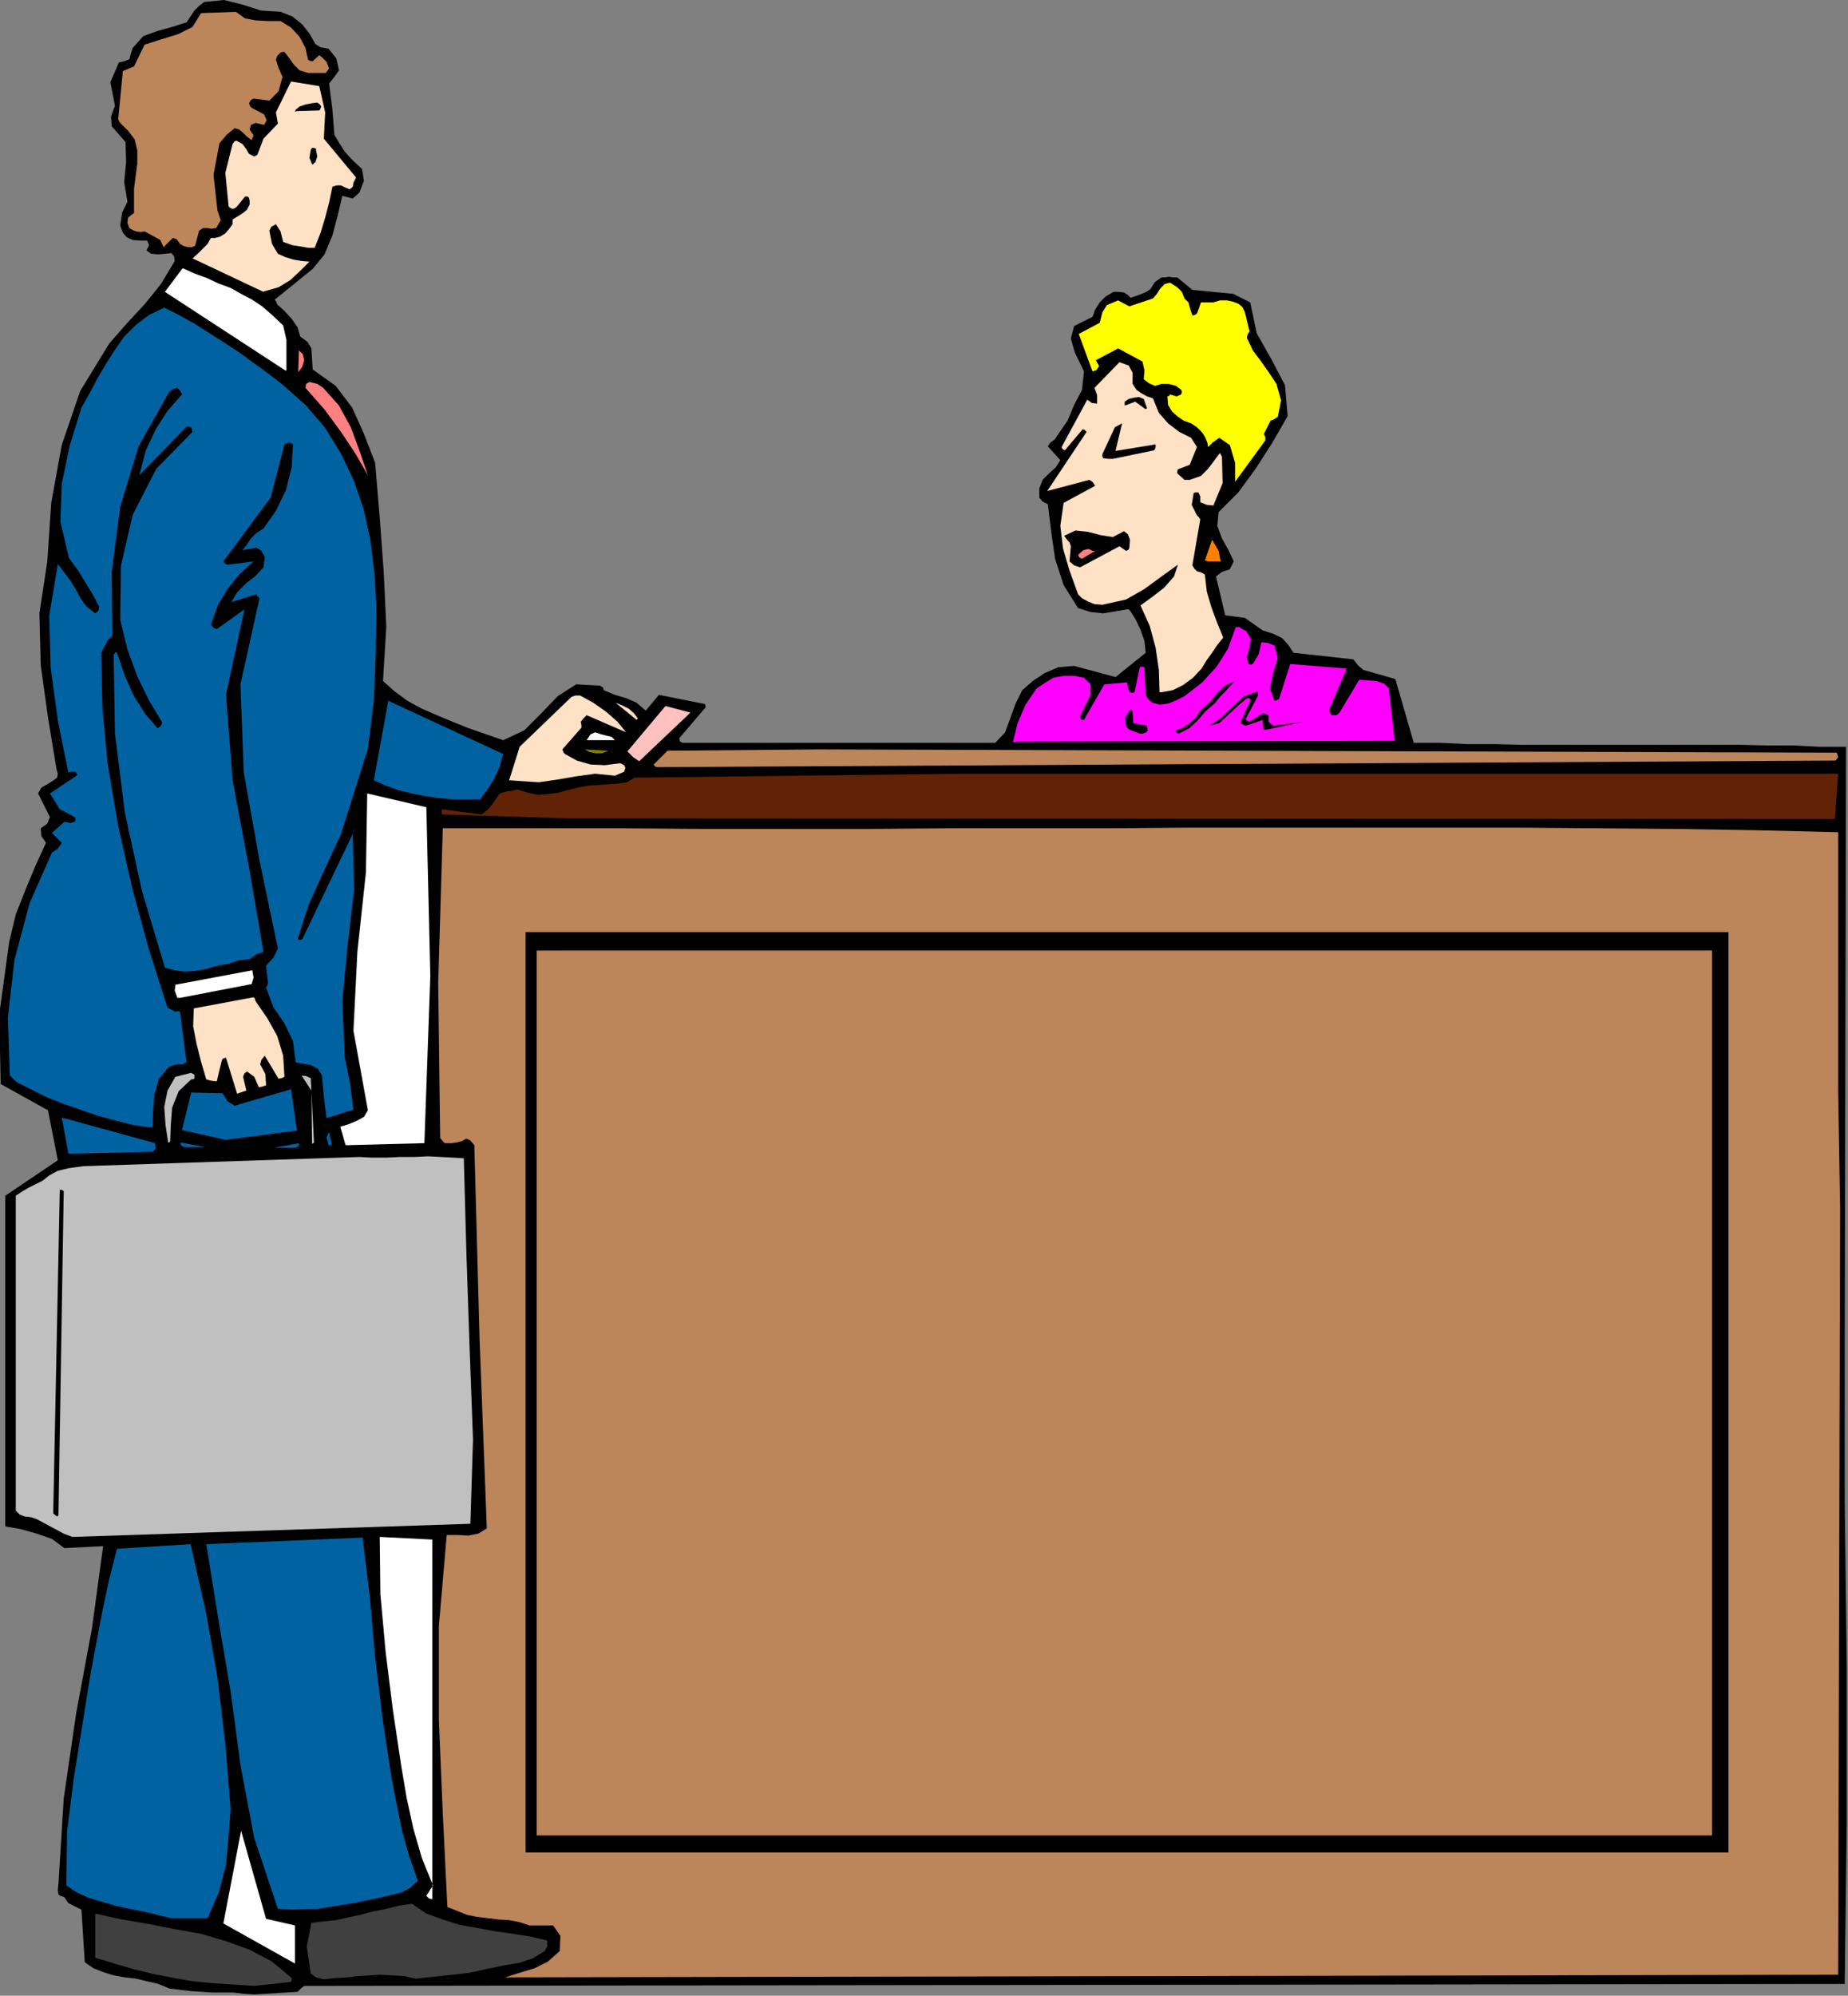
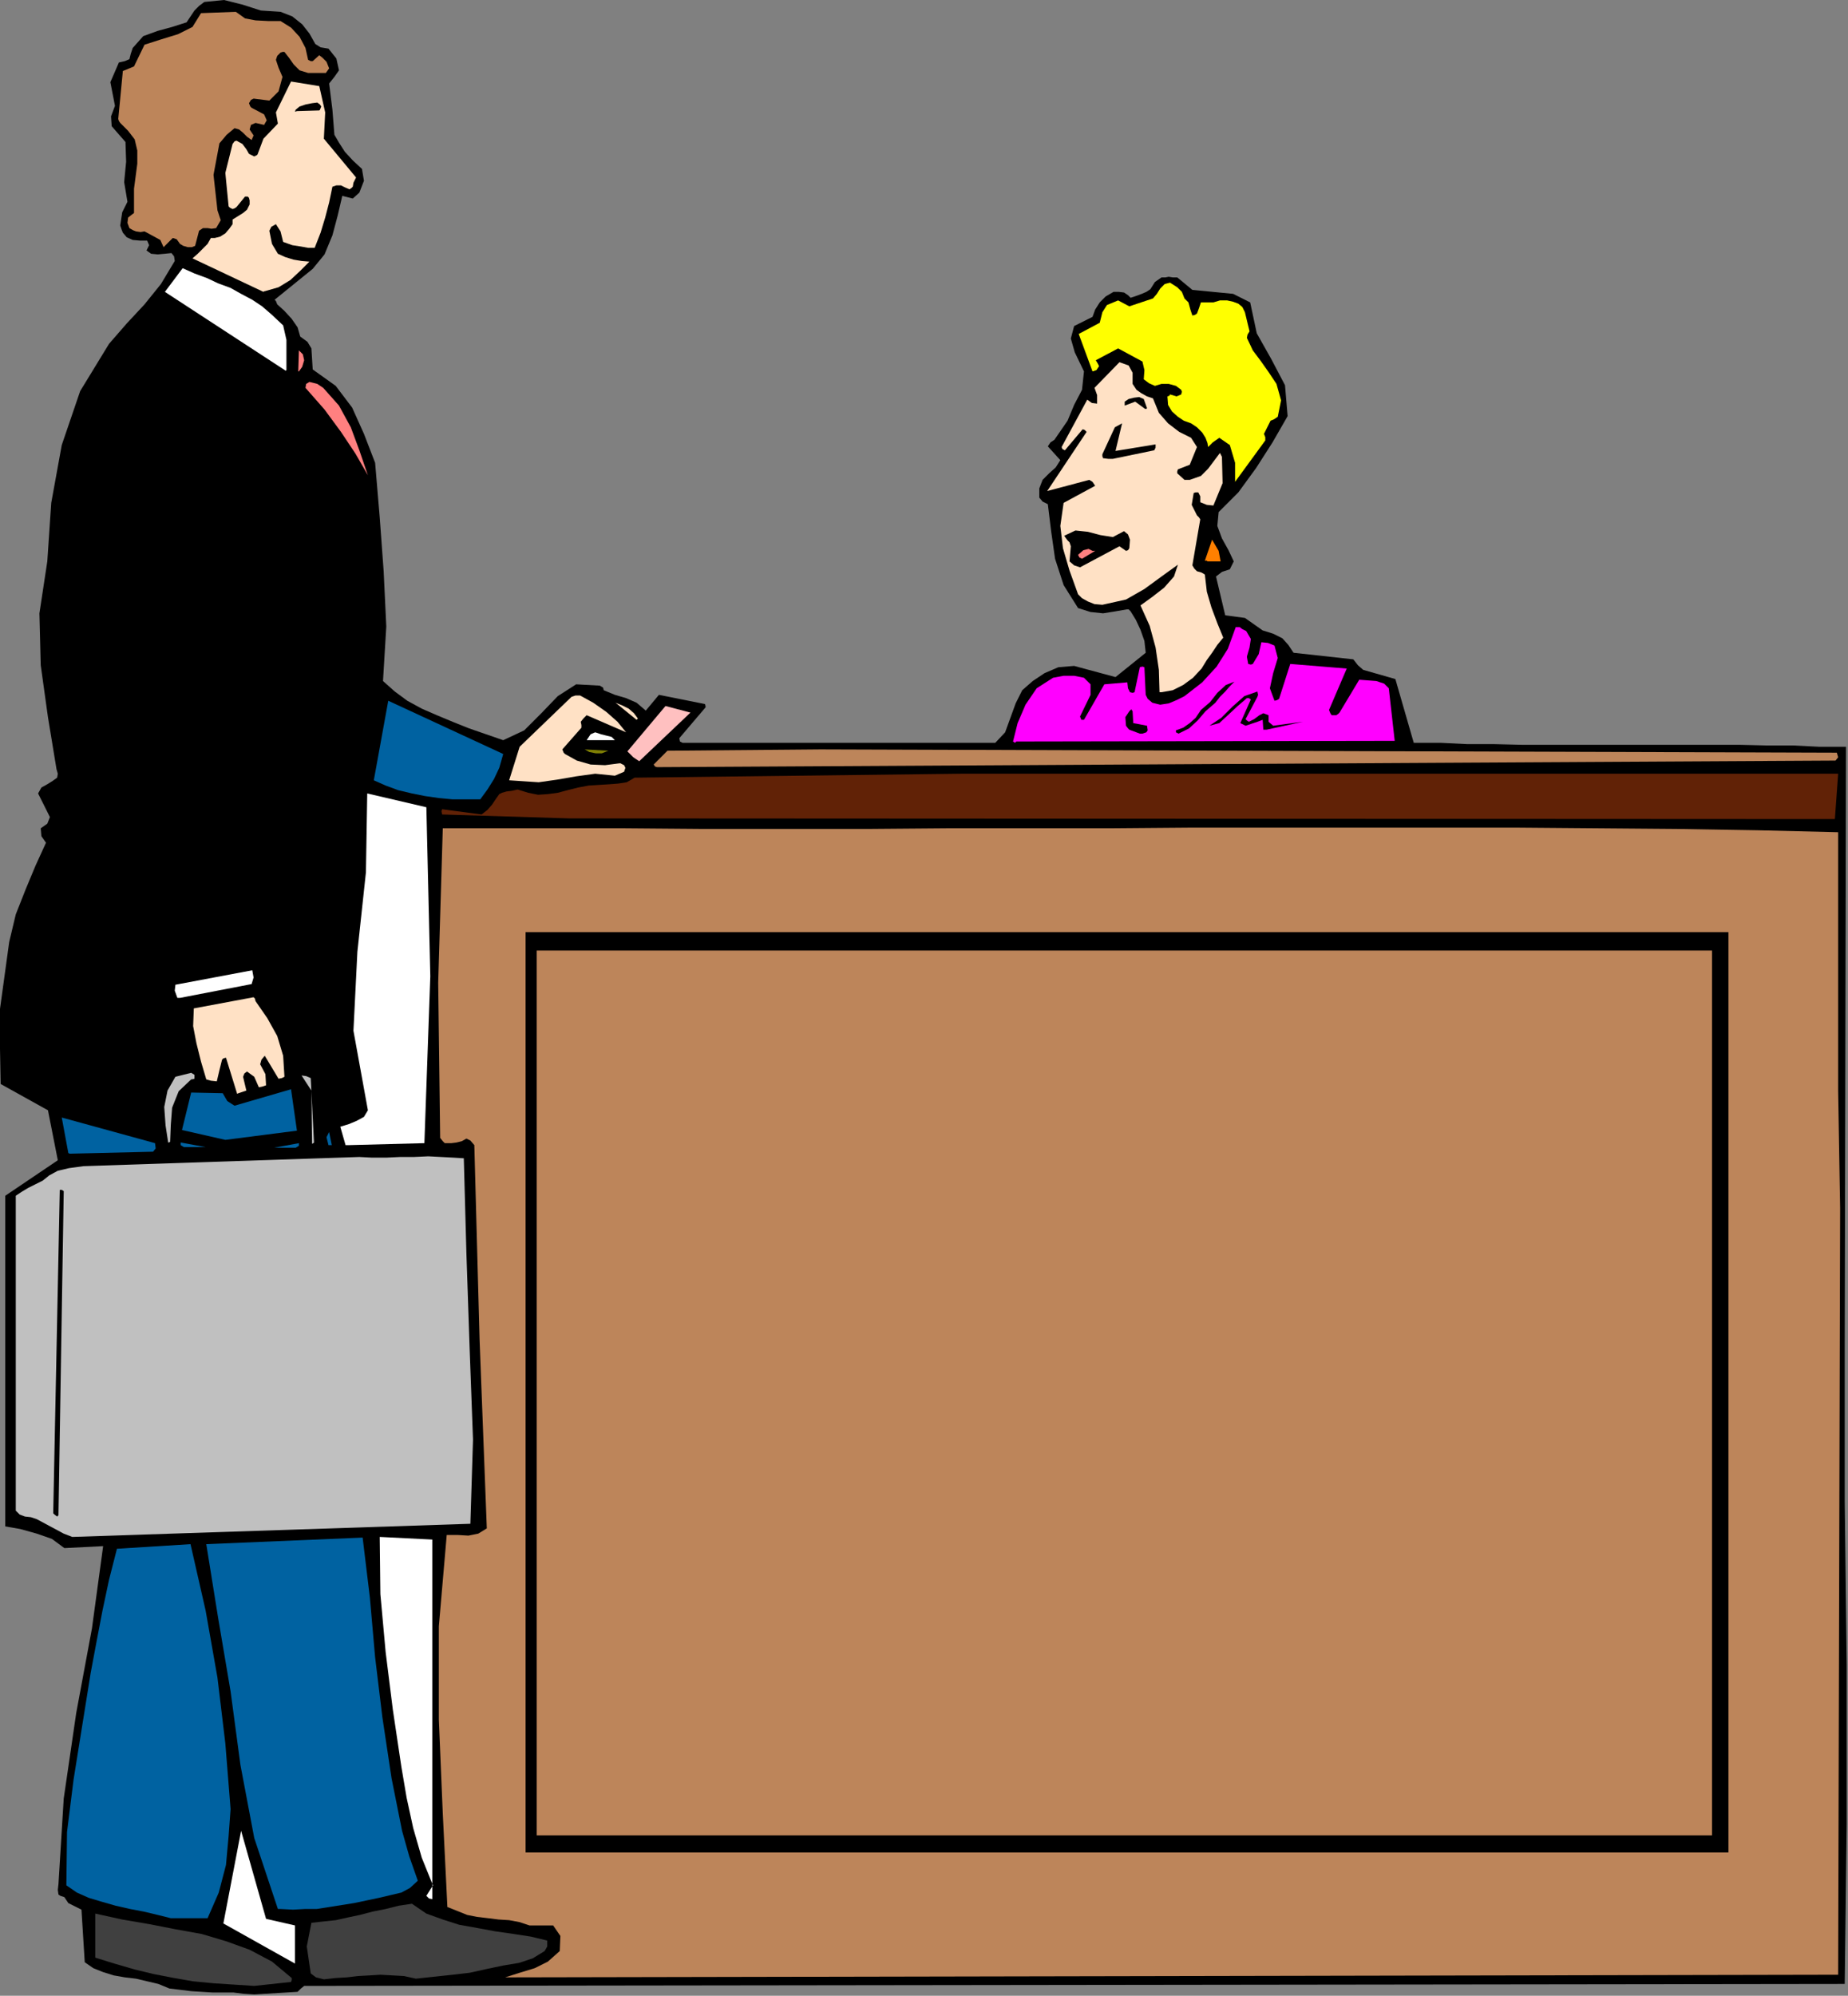
<svg xmlns="http://www.w3.org/2000/svg" xmlns:ns1="http://sodipodi.sourceforge.net/DTD/sodipodi-0.dtd" xmlns:ns2="http://www.inkscape.org/namespaces/inkscape" version="1.0" width="120.252mm" height="129.808mm" id="svg103" ns1:docname="CPEPO003.WMF">
  <rect width="100%" height="100%" fill="#808080" stroke="none" />
  <ns1:namedview pagecolor="#ffffff" bordercolor="#666666" borderopacity="1" objecttolerance="10" gridtolerance="10" guidetolerance="10" ns2:pageopacity="0" ns2:pageshadow="2" ns2:window-width="640" ns2:window-height="480" id="namedview105" />
  <defs id="defs3">
    <pattern id="WMFhbasepattern" patternUnits="userSpaceOnUse" width="6" height="6" x="0" y="0" />
  </defs>
  <path style="fill:#000000;fill-rule:evenodd;fill-opacity:1;stroke:none;" d="  M 62.528,490.294   L 73.191,489.647   L 73.999,488.839   L 74.807,488.193   L 453.69,487.708   L 454.175,448.601   L 454.175,409.171   L 453.69,369.256   L 453.69,329.825   L 454.013,183.577   L 447.389,183.577   L 440.926,183.254   L 434.463,183.254   L 427.839,183.093   L 421.215,183.093   L 414.59,183.093   L 407.966,183.093   L 401.18,183.093   L 394.394,183.093   L 387.77,183.093   L 380.984,183.093   L 374.359,183.093   L 367.573,182.931   L 360.949,182.931   L 354.324,182.608   L 347.7,182.608   L 343.176,166.933   L 335.259,164.67   L 333.967,163.539   L 332.836,162.085   L 318.133,160.469   L 316.84,158.529   L 315.386,156.913   L 313.124,155.782   L 310.539,154.974   L 306.176,151.904   L 301.329,151.257   L 299.067,141.723   L 300.521,140.592   L 302.46,139.945   L 303.43,138.006   L 302.137,135.259   L 300.521,132.35   L 299.39,129.28   L 299.714,125.886   L 304.561,121.038   L 308.923,115.059   L 312.962,108.757   L 316.678,102.293   L 316.032,94.697   L 312.639,88.234   L 309.085,81.931   L 307.469,74.336   L 303.268,72.235   L 298.259,71.75   L 293.251,71.266   L 289.535,68.195   L 288.404,68.195   L 287.434,68.034   L 286.626,68.195   L 285.657,68.195   L 284.041,69.326   L 282.91,71.104   L 281.941,71.75   L 280.81,72.235   L 279.517,72.72   L 278.063,73.205   L 277.417,72.558   L 276.447,71.912   L 275.155,71.75   L 273.862,71.75   L 271.923,72.882   L 270.469,74.336   L 269.338,76.114   L 268.692,77.891   L 264.168,80.154   L 263.36,83.224   L 264.33,86.618   L 266.592,91.304   L 266.107,95.829   L 264.168,99.545   L 262.552,103.424   L 259.321,108.11   L 258.351,108.757   L 257.705,109.726   L 260.775,113.12   L 259.644,114.897   L 258.028,116.352   L 256.413,117.968   L 255.605,120.069   L 255.605,121.361   L 255.605,122.331   L 256.413,123.301   L 257.705,123.947   L 258.513,130.573   L 259.482,137.36   L 261.583,143.824   L 265.137,149.48   L 268.207,150.449   L 271.277,150.773   L 274.347,150.288   L 277.094,149.803   L 277.578,149.803   L 278.063,150.288   L 279.356,152.389   L 280.487,154.813   L 281.456,157.56   L 281.779,160.469   L 274.347,166.448   L 264.168,163.701   L 260.29,164.024   L 256.897,165.478   L 253.989,167.417   L 251.404,169.68   L 249.788,172.912   L 248.496,176.467   L 247.203,180.022   L 244.78,182.608   L 167.872,182.608   L 167.226,182.285   L 167.064,181.477   L 173.527,173.881   L 173.527,173.558   L 173.365,173.073   L 162.055,170.811   L 158.824,174.689   L 156.562,172.75   L 153.977,171.619   L 151.23,170.811   L 148.483,169.68   L 148.322,169.033   L 147.514,168.549   L 141.697,168.225   L 137.173,171.134   L 133.134,175.336   L 128.933,179.537   L 123.763,181.961   L 119.562,180.507   L 115.361,179.053   L 111.322,177.437   L 107.444,175.821   L 103.728,174.205   L 100.174,172.265   L 97.104,170.003   L 94.196,167.417   L 95.004,154.005   L 94.357,140.43   L 93.388,127.179   L 92.257,113.766   L 89.51,106.656   L 86.602,100.192   L 82.563,94.859   L 76.908,90.819   L 76.584,85.648   L 75.615,84.032   L 73.838,82.739   L 73.191,80.477   L 71.737,78.376   L 69.96,76.437   L 68.183,74.821   L 67.86,74.013   L 67.537,73.69   L 76.908,66.094   L 79.816,62.539   L 81.755,57.853   L 83.047,53.005   L 84.178,48.157   L 86.763,48.803   L 88.379,47.349   L 89.51,44.44   L 89.025,41.531   L 86.763,39.43   L 84.825,37.33   L 83.37,35.067   L 82.239,33.128   L 81.755,26.987   L 80.947,20.523   L 82.239,18.907   L 83.37,17.291   L 82.724,14.382   L 80.785,11.958   L 78.846,11.635   L 77.554,10.827   L 76.1,8.242   L 74.322,5.979   L 71.899,4.04   L 68.991,2.909   L 64.144,2.586   L 59.62,1.131   L 55.096,0   L 50.248,0.485   L 48.956,1.454   L 47.825,2.586   L 46.855,4.04   L 45.886,5.494   L 42.332,6.626   L 38.777,7.595   L 35.222,8.888   L 32.637,11.797   L 32.153,13.251   L 31.829,14.544   L 30.698,15.029   L 29.244,15.352   L 27.144,20.2   L 28.275,26.018   L 27.305,28.603   L 27.467,31.027   L 30.86,34.906   L 31.022,39.754   L 30.537,44.763   L 31.345,49.611   L 30.052,52.197   L 29.567,55.429   L 29.891,56.398   L 30.214,57.206   L 31.183,58.338   L 32.637,58.984   L 34.415,59.146   L 36.192,59.146   L 36.677,60.277   L 36.03,61.57   L 37.161,62.378   L 38.777,62.539   L 40.554,62.378   L 42.17,62.216   L 42.816,63.024   L 42.978,64.155   L 39.585,69.811   L 35.546,74.821   L 31.183,79.507   L 26.821,84.517   L 19.712,96.152   L 15.188,109.403   L 12.603,123.624   L 11.633,138.006   L 9.694,150.773   L 10.017,163.539   L 11.795,176.305   L 13.895,189.072   L 14.218,190.203   L 14.057,191.173   L 12.926,191.981   L 11.633,192.789   L 10.179,193.597   L 9.371,195.051   L 12.279,200.869   L 11.633,202.485   L 10.017,203.616   L 10.179,205.555   L 11.31,207.171   L 8.725,212.827   L 6.301,218.645   L 3.878,224.785   L 2.262,231.573   L -0.162,249.187   L 0.162,266.478   L 11.795,272.942   L 14.218,285.224   L 1.293,293.95   L 1.293,375.235   L 5.009,375.881   L 9.048,377.012   L 12.764,378.305   L 15.834,380.568   L 25.367,380.083   L 22.62,400.283   L 18.742,421.129   L 15.672,442.137   L 14.38,463.145   L 14.218,464.599   L 14.38,465.731   L 14.864,466.054   L 15.834,466.377   L 16.803,467.831   L 20.035,469.447   L 20.843,482.375   L 22.943,483.83   L 25.367,484.799   L 27.952,485.607   L 30.698,486.092   L 33.445,486.415   L 36.192,487.062   L 38.939,487.708   L 41.685,488.839   L 44.432,489.163   L 47.017,489.486   L 49.602,489.647   L 52.187,489.809   L 54.772,489.809   L 57.358,489.809   L 59.943,490.132   L 62.528,490.294  z " id="path5" />
  <path style="fill:#bd855a;fill-rule:evenodd;fill-opacity:1;stroke:none;" d="  M 124.248,486.092   L 452.075,485.446   L 452.559,297.02   L 452.075,268.094   L 452.075,204.585   L 432.201,204.101   L 412.49,203.777   L 392.617,203.616   L 372.743,203.454   L 352.87,203.454   L 332.997,203.454   L 313.124,203.454   L 293.089,203.454   L 273.054,203.616   L 253.181,203.616   L 233.146,203.616   L 213.112,203.777   L 193.238,203.777   L 173.204,203.777   L 153.331,203.616   L 133.457,203.616   L 130.387,203.616   L 127.156,203.616   L 124.248,203.616   L 121.178,203.616   L 118.108,203.616   L 115.038,203.616   L 111.968,203.616   L 108.899,203.616   L 107.768,241.592   L 108.252,279.729   L 108.899,280.537   L 109.383,281.022   L 110.999,281.022   L 112.292,280.86   L 113.584,280.537   L 114.715,279.891   L 115.685,280.376   L 116.654,281.507   L 117.947,329.34   L 119.724,375.72   L 117.623,377.012   L 115.2,377.497   L 112.453,377.336   L 109.868,377.336   L 107.929,399.798   L 107.929,422.745   L 108.899,445.854   L 110.03,468.801   L 112.453,469.771   L 114.877,470.74   L 117.3,471.225   L 120.047,471.548   L 122.632,471.871   L 125.217,472.033   L 127.802,472.518   L 130.226,473.326   L 131.842,473.326   L 133.296,473.326   L 134.588,473.326   L 136.042,473.326   L 137.82,475.911   L 137.658,479.628   L 134.75,482.214   L 131.518,483.83   L 127.802,484.961   L 124.248,486.092  z " id="path7" />
  <path style="fill:#000000;fill-rule:evenodd;fill-opacity:1;stroke:none;" d="  M 129.257,229.149   L 425.092,229.149   L 425.092,455.388   L 129.257,455.388   L 129.257,229.149  z " id="path9" />
  <path style="fill:#404040;fill-rule:evenodd;fill-opacity:1;stroke:none;" d="  M 62.528,488.193   L 71.576,487.223   L 71.737,486.739   L 71.737,486.254   L 66.89,482.214   L 61.397,479.305   L 55.58,477.204   L 49.602,475.427   L 43.301,474.295   L 36.677,473.003   L 30.052,471.871   L 23.428,470.417   L 23.428,481.244   L 28.113,482.699   L 33.122,484.153   L 37.808,485.284   L 42.816,486.254   L 47.502,487.062   L 52.51,487.547   L 57.519,487.87   L 62.528,488.193  z " id="path11" />
  <path style="fill:#404040;fill-rule:evenodd;fill-opacity:1;stroke:none;" d="  M 79.654,486.577   L 82.563,486.254   L 85.309,486.092   L 88.056,485.769   L 90.964,485.607   L 93.549,485.446   L 96.458,485.607   L 99.366,485.769   L 102.274,486.415   L 106.798,485.931   L 111.322,485.446   L 115.523,484.961   L 119.885,483.991   L 123.763,483.183   L 127.641,482.537   L 131.034,481.406   L 133.942,479.628   L 134.588,478.497   L 134.588,477.043   L 130.549,476.073   L 126.348,475.427   L 121.824,474.78   L 117.462,473.972   L 112.938,473.164   L 108.899,471.871   L 104.859,470.417   L 101.305,467.993   L 98.073,468.478   L 94.842,469.286   L 91.611,469.932   L 88.541,470.74   L 85.471,471.387   L 82.563,472.033   L 79.493,472.356   L 76.584,472.679   L 75.453,478.497   L 76.423,485.123   L 77.715,486.092   L 79.654,486.577  z " id="path13" />
  <path style="fill:#ffffff;fill-rule:evenodd;fill-opacity:1;stroke:none;" d="  M 72.545,482.699   L 72.545,473.326   L 65.436,471.71   L 59.296,450.055   L 54.934,472.841   L 72.545,482.699   L 72.545,482.699   L 72.545,482.699  z " id="path15" />
  <path style="fill:#0062a1;fill-rule:evenodd;fill-opacity:1;stroke:none;" d="  M 42.008,471.548   L 51.056,471.548   L 53.803,465.246   L 55.58,458.459   L 56.227,451.348   L 56.711,444.723   L 55.419,428.563   L 53.48,412.403   L 50.572,395.92   L 46.855,379.598   L 28.76,380.729   L 26.821,388.324   L 25.205,395.92   L 23.751,403.515   L 22.297,411.272   L 20.196,424.361   L 18.096,437.451   L 16.48,450.379   L 16.319,463.468   L 18.904,465.246   L 21.812,466.539   L 25.043,467.508   L 28.436,468.478   L 31.991,469.286   L 35.384,469.932   L 38.777,470.74   L 42.008,471.548  z " id="path17" />
  <path style="fill:#0062a1;fill-rule:evenodd;fill-opacity:1;stroke:none;" d="  M 68.991,469.286   L 72.061,469.447   L 74.969,469.286   L 77.877,469.286   L 80.947,468.801   L 84.017,468.316   L 87.087,467.831   L 90.156,467.185   L 93.226,466.539   L 95.973,465.892   L 98.72,465.246   L 100.82,464.115   L 102.759,462.337   L 100.659,456.358   L 98.881,450.055   L 97.589,443.591   L 96.296,437.128   L 94.034,422.099   L 92.257,407.393   L 90.964,392.688   L 89.187,377.982   L 50.733,379.598   L 52.187,388.648   L 53.641,397.697   L 56.711,415.796   L 59.135,433.896   L 62.528,451.833   L 68.344,469.286   L 68.506,469.286   L 68.991,469.286  z " id="path19" />
  <path style="fill:#ffffff;fill-rule:evenodd;fill-opacity:1;stroke:none;" d="  M 106.313,466.862   L 106.313,378.467   L 93.388,377.82   L 93.549,391.88   L 94.842,406.1   L 96.619,420.321   L 98.72,434.38   L 100.012,441.976   L 101.628,449.409   L 103.728,456.681   L 106.475,463.468   L 104.859,466.054   L 105.506,466.7   L 106.313,466.862  z " id="path21" />
  <path style="fill:#c0c0c0;fill-rule:evenodd;fill-opacity:1;stroke:none;" d="  M 17.773,377.82   L 115.685,374.588   L 116.331,353.904   L 115.523,332.088   L 114.715,308.332   L 114.069,284.739   L 111.484,284.577   L 108.414,284.416   L 105.344,284.254   L 101.79,284.416   L 98.397,284.416   L 95.004,284.577   L 91.449,284.577   L 88.379,284.416   L 20.519,286.678   L 16.965,287.163   L 14.218,287.809   L 12.118,288.94   L 10.502,290.233   L 8.563,291.203   L 6.948,292.011   L 5.332,292.98   L 3.878,293.95   L 3.878,371.356   L 4.847,372.326   L 6.14,372.811   L 7.594,372.972   L 9.048,373.457   L 15.672,377.012   L 17.773,377.82  z " id="path23" />
  <path style="fill:#000000;fill-rule:evenodd;fill-opacity:1;stroke:none;" d="  M 14.38,372.488   L 15.672,292.819   L 15.188,292.496   L 14.703,292.496   L 13.087,372.003   L 13.41,372.326   L 14.057,372.811   L 14.218,372.649   L 14.38,372.488  z " id="path25" />
  <path style="fill:#0062a1;fill-rule:evenodd;fill-opacity:1;stroke:none;" d="  M 17.288,283.608   L 37.646,283.123   L 38.292,282.315   L 38.131,281.022   L 15.188,274.72   L 16.803,283.446   L 17.126,283.608   L 17.288,283.608  z " id="path27" />
  <path style="fill:#0062a1;fill-rule:evenodd;fill-opacity:1;stroke:none;" d="  M 67.375,282.153   L 72.707,282.153   L 73.515,281.668   L 73.515,281.022   L 67.375,282.153  z " id="path29" />
  <path style="fill:#0062a1;fill-rule:evenodd;fill-opacity:1;stroke:none;" d="  M 50.572,281.992   L 45.24,281.992   L 44.432,281.507   L 44.432,280.86   L 50.572,281.992  z " id="path31" />
  <path style="fill:#c0c0c0;fill-rule:evenodd;fill-opacity:1;stroke:none;" d="  M 77.231,280.86   L 76.423,265.024   L 75.292,264.539   L 74.161,264.377   L 76.584,268.094   L 76.746,281.184   L 77.069,281.022   L 77.231,280.86  z " id="path33" />
  <path style="fill:#0062a1;fill-rule:evenodd;fill-opacity:1;stroke:none;" d="  M 81.432,281.507   L 81.593,281.507   L 81.593,281.507   L 80.947,278.275   L 80.301,279.568   L 80.785,281.507   L 80.947,281.507   L 81.432,281.507  z " id="path35" />
  <path style="fill:#ffffff;fill-rule:evenodd;fill-opacity:1;stroke:none;" d="  M 85.794,281.507   L 104.375,281.022   L 105.829,239.976   L 104.859,198.445   L 90.318,195.051   L 89.995,214.443   L 87.894,233.997   L 86.925,253.389   L 90.48,272.942   L 89.51,274.558   L 87.733,275.528   L 85.794,276.336   L 83.694,276.982   L 84.986,281.507   L 85.309,281.507   L 85.794,281.507  z " id="path37" />
  <path style="fill:#c0c0c0;fill-rule:evenodd;fill-opacity:1;stroke:none;" d="  M 41.524,280.86   L 41.847,280.699   L 41.847,280.699   L 42.008,276.497   L 42.332,272.296   L 43.947,268.256   L 47.017,265.347   L 47.179,265.347   L 47.825,265.185   L 47.825,264.216   L 47.017,263.731   L 43.139,264.7   L 41.201,268.094   L 40.393,272.134   L 40.716,276.659   L 41.362,280.86   L 41.362,280.86   L 41.524,280.86  z " id="path39" />
  <path style="fill:#0062a1;fill-rule:evenodd;fill-opacity:1;stroke:none;" d="  M 55.419,280.214   L 73.03,277.952   L 71.576,267.771   L 57.681,271.811   L 55.903,270.68   L 54.772,268.74   L 47.017,268.579   L 44.755,277.79   L 55.419,280.214  z " id="path41" />
-   <path style="fill:#0062a1;fill-rule:evenodd;fill-opacity:1;stroke:none;" d="  M 36.677,277.144   L 37,277.144   L 37.484,277.144   L 37.646,273.265   L 37.969,269.064   L 39.1,265.185   L 41.524,262.276   L 42.816,261.792   L 43.947,261.63   L 44.917,261.63   L 45.886,261.145   L 44.27,248.702   L 43.786,248.541   L 43.139,248.702   L 41.201,247.733   L 36.515,233.027   L 32.476,218.16   L 29.083,203.131   L 26.498,187.941   L 25.205,174.205   L 24.882,160.469   L 25.851,158.691   L 26.498,157.398   L 26.982,156.913   L 27.629,156.267   L 27.467,140.592   L 29.567,124.593   L 34.091,109.726   L 41.524,96.475   L 42.493,95.667   L 43.624,95.344   L 44.27,95.99   L 44.755,96.96   L 41.201,101   L 38.292,105.525   L 35.869,110.696   L 34.253,116.837   L 45.886,104.878   L 46.371,104.878   L 47.017,105.04   L 47.179,105.525   L 47.34,106.171   L 38.454,115.221   L 32.637,126.533   L 29.729,139.137   L 29.567,152.389   L 31.345,159.661   L 33.768,166.286   L 36.677,172.265   L 39.908,177.598   L 39.585,178.406   L 38.777,179.053   L 35.707,175.497   L 32.96,171.134   L 30.698,166.125   L 28.76,160.469   L 28.436,160.307   L 27.952,160.953   L 28.275,180.345   L 30.698,199.737   L 34.899,218.968   L 40.554,237.875   L 42.978,238.521   L 45.401,238.845   L 47.986,238.683   L 50.733,238.198   L 53.48,237.39   L 56.227,236.905   L 58.65,236.097   L 61.397,235.774   L 63.013,234.643   L 64.79,233.997   L 61.235,213.15   L 57.196,191.819   L 55.58,170.811   L 60.104,149.803   L 53.318,154.651   L 52.51,154.328   L 51.864,153.52   L 53.641,148.672   L 56.065,144.632   L 58.973,141.077   L 62.366,138.006   L 56.065,138.814   L 55.419,138.653   L 54.934,138.006   L 66.567,122.331   L 69.96,109.241   L 70.445,109.08   L 71.091,108.757   L 71.576,108.918   L 72.061,109.241   L 71.737,114.897   L 70.283,120.553   L 67.86,125.563   L 64.79,129.926   L 63.013,131.057   L 61.72,132.35   L 60.751,133.805   L 59.62,135.259   L 61.235,134.936   L 63.013,134.613   L 64.305,135.421   L 65.113,136.875   L 64.79,139.461   L 62.851,141.561   L 60.589,143.339   L 58.327,145.601   L 56.873,148.025   L 63.013,146.086   L 63.336,146.571   L 63.82,147.056   L 59.135,168.225   L 59.943,189.88   L 63.82,211.534   L 68.344,233.189   L 67.213,235.451   L 65.436,237.39   L 65.921,241.753   L 65.759,242.238   L 65.436,242.723   L 67.213,247.571   L 69.96,251.611   L 72.061,255.974   L 72.707,261.145   L 74.322,261.469   L 76.423,261.792   L 78.2,262.761   L 79.17,264.377   L 79.654,269.71   L 80.301,274.881   L 86.925,272.78   L 86.117,266.478   L 84.825,260.014   L 84.178,246.278   L 85.471,232.542   L 87.087,218.806   L 86.763,204.909   L 87.087,204.101   L 87.41,203.616   L 74.322,230.926   L 73.838,231.088   L 73.191,230.926   L 75.938,222.361   L 79.816,213.797   L 83.855,205.07   L 86.925,195.374   L 90.48,184.062   L 91.934,172.265   L 92.418,160.63   L 92.58,148.995   L 92.095,140.915   L 91.126,132.997   L 89.51,125.401   L 87.087,118.291   L 83.855,111.504   L 79.977,105.201   L 75.13,99.545   L 69.475,94.536   L 65.921,91.789   L 62.366,89.203   L 58.812,86.618   L 55.096,84.194   L 51.541,81.931   L 47.986,79.669   L 44.27,77.568   L 40.393,75.629   L 36.677,77.406   L 33.445,79.83   L 30.537,82.739   L 28.275,85.971   L 26.013,89.526   L 23.912,93.081   L 21.974,96.798   L 20.035,100.192   L 17.126,109.565   L 15.188,118.937   L 14.864,128.31   L 16.965,137.198   L 19.227,140.269   L 21.004,143.177   L 22.781,146.086   L 24.397,149.157   L 24.236,150.126   L 23.428,150.773   L 21.327,149.157   L 19.873,147.217   L 18.581,144.793   L 17.288,142.693   L 14.218,138.653   L 12.118,151.257   L 12.441,164.024   L 14.218,177.113   L 16.803,189.88   L 17.611,189.718   L 18.419,189.718   L 18.742,189.88   L 19.065,190.526   L 12.279,195.051   L 14.703,198.929   L 18.419,200.869   L 18.581,201.353   L 18.419,202   L 17.288,202.323   L 15.834,202   L 12.764,204.747   L 15.188,207.171   L 14.218,208.625   L 12.764,209.595   L 7.271,222.038   L 3.555,235.936   L 1.939,250.157   L 2.424,264.377   L 4.039,265.993   L 7.594,267.771   L 11.472,269.71   L 15.511,271.326   L 19.712,272.78   L 23.912,274.235   L 28.113,275.366   L 32.476,276.497   L 36.677,277.144  z " id="path43" />
  <path style="fill:#ffe1c5;fill-rule:evenodd;fill-opacity:1;stroke:none;" d="  M 58.65,268.74   L 60.589,268.094   L 59.781,264.7   L 60.104,263.892   L 60.751,263.408   L 62.528,264.7   L 63.659,267.286   L 64.467,267.125   L 65.436,266.801   L 65.275,264.054   L 63.982,261.63   L 64.305,260.499   L 65.113,259.529   L 68.506,265.185   L 69.314,265.024   L 69.96,264.7   L 69.637,259.529   L 68.183,254.681   L 65.759,250.318   L 62.851,246.117   L 62.689,245.47   L 62.366,245.147   L 47.663,247.894   L 47.502,252.257   L 48.31,256.459   L 49.441,260.984   L 50.733,265.347   L 51.864,265.67   L 53.318,265.832   L 53.965,263.084   L 54.611,260.499   L 54.934,260.176   L 55.58,260.014   L 58.327,268.902   L 58.65,268.74   L 58.65,268.74  z " id="path45" />
  <path style="fill:#ffffff;fill-rule:evenodd;fill-opacity:1;stroke:none;" d="  M 44.27,245.309   L 61.882,241.915   L 62.366,240.299   L 62.043,238.521   L 43.139,242.077   L 42.978,243.531   L 43.624,245.309   L 43.947,245.309   L 44.27,245.309  z " id="path47" />
  <path style="fill:#612206;fill-rule:evenodd;fill-opacity:1;stroke:none;" d="  M 140.082,201.192   L 451.267,201.353   L 452.075,190.203   L 236.216,190.203   L 156.077,191.173   L 154.138,192.304   L 152.038,192.627   L 149.938,192.789   L 147.352,192.95   L 144.767,193.112   L 142.182,193.597   L 139.597,194.243   L 137.173,194.889   L 134.75,195.213   L 132.326,195.374   L 129.903,194.889   L 127.318,194.081   L 125.864,194.405   L 124.571,194.566   L 123.44,194.889   L 122.794,195.213   L 121.986,196.344   L 121.016,197.798   L 119.885,199.091   L 118.431,200.222   L 108.737,198.929   L 108.575,199.414   L 108.737,200.222   L 140.082,201.192  z " id="path49" />
  <path style="fill:#0062a1;fill-rule:evenodd;fill-opacity:1;stroke:none;" d="  M 118.108,196.505   L 119.885,194.081   L 121.501,191.496   L 122.794,188.749   L 123.763,185.355   L 95.488,172.265   L 91.934,191.819   L 94.842,193.112   L 97.912,194.243   L 101.305,195.051   L 104.536,195.697   L 107.929,196.182   L 111.322,196.505   L 114.715,196.505   L 118.108,196.505  z " id="path51" />
  <path style="fill:#ffe1c5;fill-rule:evenodd;fill-opacity:1;stroke:none;" d="  M 132.488,192.304   L 137.012,191.657   L 141.697,190.849   L 146.383,190.203   L 151.23,190.688   L 153.492,189.718   L 153.654,189.233   L 153.815,188.749   L 153.492,188.102   L 152.523,187.617   L 148.807,188.102   L 145.252,187.941   L 141.859,186.971   L 138.951,185.355   L 138.628,185.032   L 138.304,184.224   L 142.99,178.891   L 142.99,178.245   L 142.828,177.437   L 143.475,176.629   L 144.283,175.821   L 153.977,180.022   L 151.876,177.437   L 149.13,175.013   L 145.898,172.75   L 142.667,170.973   L 141.536,170.973   L 140.566,171.296   L 127.802,183.577   L 125.217,191.819   L 132.488,192.304  z " id="path53" />
  <path style="fill:#bd855a;fill-rule:evenodd;fill-opacity:1;stroke:none;" d="  M 161.571,188.587   L 451.428,186.971   L 452.075,186.163   L 451.752,185.032   L 201.802,184.224   L 164.156,184.547   L 160.763,187.941   L 161.086,188.425   L 161.571,188.587  z " id="path55" />
  <path style="fill:#ffc0c0;fill-rule:evenodd;fill-opacity:1;stroke:none;" d="  M 157.208,187.133   L 169.811,175.174   L 163.671,173.558   L 154.3,184.709   L 155.754,186.163   L 157.208,187.133  z " id="path57" />
  <path style="fill:#808004;fill-rule:evenodd;fill-opacity:1;stroke:none;" d="  M 146.545,185.193   L 147.999,185.193   L 149.614,184.547   L 143.798,184.224   L 144.929,184.87   L 146.545,185.193  z " id="path59" />
  <path style="fill:#ff00ff;fill-rule:evenodd;fill-opacity:1;stroke:none;" d="  M 249.95,182.285   L 343.014,182.123   L 341.56,169.195   L 340.429,168.064   L 338.49,167.417   L 336.39,167.256   L 334.29,167.094   L 329.443,175.174   L 329.119,175.497   L 328.635,175.821   L 328.15,175.821   L 327.504,175.821   L 327.181,175.336   L 326.857,174.528   L 331.22,164.347   L 317.325,163.216   L 314.578,171.781   L 314.093,172.104   L 313.447,172.265   L 312.316,169.195   L 313.124,165.478   L 314.255,161.761   L 313.447,158.691   L 311.831,158.045   L 310.216,157.883   L 309.569,160.792   L 308.115,163.216   L 307.63,163.377   L 306.984,163.216   L 306.661,161.438   L 307.307,159.176   L 307.63,157.075   L 306.5,155.136   L 305.53,154.651   L 304.884,154.166   L 304.561,154.166   L 303.914,154.166   L 301.976,159.499   L 299.229,163.862   L 295.674,167.741   L 291.312,171.134   L 289.373,172.104   L 287.434,172.912   L 285.334,173.235   L 283.395,172.75   L 282.264,171.781   L 281.779,170.811   L 281.456,164.024   L 280.971,163.862   L 280.325,164.024   L 279.032,170.165   L 278.548,170.326   L 277.901,170.165   L 277.417,169.195   L 277.255,167.741   L 271.6,168.225   L 266.592,176.952   L 265.945,176.952   L 265.622,176.144   L 268.207,170.811   L 268.207,168.225   L 266.592,166.609   L 264.168,166.125   L 261.583,166.125   L 258.998,166.609   L 254.958,169.195   L 252.212,173.235   L 250.273,177.76   L 249.142,182.285   L 249.627,182.608   L 249.95,182.285  z " id="path61" />
  <path style="fill:#ffffff;fill-rule:evenodd;fill-opacity:1;stroke:none;" d="  M 144.767,181.961   L 151.23,181.961   L 150.422,181.153   L 149.13,180.83   L 147.837,180.507   L 146.383,180.022   L 145.252,180.507   L 144.283,181.961   L 144.606,181.961   L 144.767,181.961  z " id="path63" />
  <path style="fill:#000000;fill-rule:evenodd;fill-opacity:1;stroke:none;" d="  M 280.325,180.345   L 280.971,180.345   L 281.941,180.022   L 282.264,179.537   L 282.102,178.406   L 278.709,177.76   L 278.548,174.851   L 278.225,174.366   L 277.74,174.851   L 276.771,176.305   L 276.932,178.406   L 277.417,179.053   L 277.74,179.376   L 280.325,180.345  z " id="path65" />
  <path style="fill:#000000;fill-rule:evenodd;fill-opacity:1;stroke:none;" d="  M 289.858,180.345   L 292.443,179.053   L 294.543,177.113   L 296.482,174.851   L 298.906,172.75   L 300.037,171.296   L 301.329,170.003   L 302.46,168.71   L 303.591,167.579   L 301.491,168.387   L 299.39,170.326   L 297.613,172.589   L 295.351,174.528   L 294.059,176.467   L 292.604,177.76   L 290.989,178.891   L 289.211,179.537   L 289.211,180.022   L 289.858,180.345  z " id="path67" />
  <path style="fill:#000000;fill-rule:evenodd;fill-opacity:1;stroke:none;" d="  M 311.508,179.376   L 320.395,177.437   L 313.124,178.406   L 311.993,177.437   L 311.993,175.821   L 310.7,175.336   L 309.731,175.821   L 308.438,176.79   L 307.146,177.437   L 306.661,177.113   L 306.338,176.79   L 309.246,171.296   L 309.408,170.811   L 309.246,170.003   L 306.015,171.134   L 303.107,173.72   L 300.36,176.467   L 297.452,178.406   L 299.875,177.76   L 301.976,175.821   L 304.399,173.558   L 306.661,171.619   L 307.146,171.619   L 307.63,171.942   L 305.045,177.76   L 306.338,178.406   L 307.792,177.921   L 309.246,177.437   L 310.539,176.952   L 310.7,179.376   L 311.023,179.376   L 311.508,179.376  z " id="path69" />
  <path style="fill:#ffe1c5;fill-rule:evenodd;fill-opacity:1;stroke:none;" d="  M 156.885,176.629   L 155.916,175.336   L 154.623,174.205   L 153.007,173.397   L 151.392,172.75   L 156.562,176.952   L 156.724,176.79   L 156.885,176.629  z " id="path71" />
  <path style="fill:#ffe1c5;fill-rule:evenodd;fill-opacity:1;stroke:none;" d="  M 285.657,170.165   L 288.404,169.68   L 290.989,168.387   L 293.412,166.609   L 295.513,164.347   L 296.805,162.246   L 298.098,160.469   L 299.39,158.529   L 300.845,156.752   L 299.39,153.197   L 297.936,149.318   L 296.805,145.44   L 296.321,141.238   L 295.513,140.753   L 294.382,140.43   L 293.735,139.784   L 293.251,138.976   L 295.19,127.664   L 294.866,127.179   L 294.382,126.694   L 293.089,124.109   L 293.574,121.2   L 294.059,121.038   L 294.705,121.038   L 295.19,122.008   L 295.19,123.462   L 296.805,124.109   L 298.421,124.27   L 300.683,118.776   L 300.521,112.312   L 300.198,111.665   L 300.037,111.342   L 298.583,113.281   L 297.128,115.221   L 295.351,116.998   L 292.604,117.968   L 291.797,117.968   L 291.312,117.968   L 289.535,116.352   L 289.535,115.867   L 289.696,115.382   L 292.604,114.251   L 294.382,109.888   L 292.928,107.625   L 290.019,106.171   L 287.273,104.07   L 285.011,101.485   L 283.556,97.929   L 282.102,97.445   L 280.648,96.637   L 279.517,95.829   L 278.548,94.374   L 278.548,91.627   L 277.578,89.849   L 275.316,89.041   L 269.177,95.344   L 269.823,97.121   L 269.823,99.222   L 268.53,99.061   L 267.399,98.253   L 261.098,109.888   L 261.26,110.373   L 261.906,110.696   L 266.268,105.525   L 266.753,105.686   L 267.238,106.171   L 257.544,120.715   L 267.884,117.968   L 268.692,118.453   L 269.338,119.422   L 261.583,123.624   L 260.775,129.28   L 261.421,134.774   L 263.037,140.269   L 265.137,146.086   L 266.107,147.056   L 267.561,147.864   L 269.177,148.51   L 271.116,148.672   L 276.932,147.379   L 281.456,144.793   L 285.657,141.723   L 289.696,138.814   L 288.727,141.723   L 286.303,144.47   L 283.395,146.733   L 280.487,148.833   L 282.749,153.843   L 284.203,159.176   L 285.011,164.67   L 285.172,170.165   L 285.334,170.165   L 285.657,170.165  z " id="path73" />
  <path style="fill:#000000;fill-rule:evenodd;fill-opacity:1;stroke:none;" d="  M 265.622,139.461   L 275.316,134.289   L 276.932,135.421   L 277.417,135.259   L 277.74,134.774   L 277.901,132.673   L 277.417,131.381   L 276.447,130.573   L 273.701,132.027   L 270.631,131.542   L 267.561,130.734   L 264.491,130.411   L 261.744,131.704   L 262.068,132.189   L 262.552,132.835   L 263.037,133.32   L 263.36,134.289   L 263.037,138.006   L 264.168,138.976   L 265.622,139.461  z " id="path75" />
  <path style="fill:#ff8000;fill-rule:evenodd;fill-opacity:1;stroke:none;" d="  M 296.967,138.006   L 300.198,138.006   L 299.714,135.421   L 298.098,132.673   L 296.321,137.845   L 296.805,137.845   L 296.967,138.006  z " id="path77" />
  <path style="fill:#ff8080;fill-rule:evenodd;fill-opacity:1;stroke:none;" d="  M 266.107,137.36   L 269.338,135.421   L 268.692,135.421   L 267.723,134.936   L 266.43,135.259   L 265.137,136.39   L 265.461,137.037   L 266.107,137.36  z " id="path79" />
  <path style="fill:#ffff00;fill-rule:evenodd;fill-opacity:1;stroke:none;" d="  M 303.753,118.453   L 311.185,108.272   L 311.185,107.464   L 310.862,106.656   L 312.478,103.424   L 313.285,103.101   L 314.255,102.454   L 315.063,98.414   L 313.932,94.374   L 311.993,91.465   L 310.054,88.718   L 308.115,86.133   L 306.661,83.062   L 306.823,82.254   L 307.307,81.446   L 306.176,76.76   L 305.53,75.467   L 304.561,74.659   L 303.268,74.174   L 301.814,73.851   L 300.037,73.851   L 298.421,74.336   L 296.967,74.336   L 295.351,74.336   L 294.866,75.79   L 294.382,77.083   L 293.897,77.406   L 293.251,77.568   L 292.766,76.114   L 292.281,74.336   L 291.312,73.366   L 290.666,71.75   L 289.535,70.619   L 287.757,69.488   L 286.465,69.811   L 285.334,70.942   L 284.526,72.235   L 283.556,73.366   L 277.74,75.306   L 274.993,73.851   L 272.247,74.982   L 271.116,76.76   L 270.469,79.346   L 265.299,82.093   L 268.692,91.304   L 269.661,90.981   L 270.308,90.011   L 269.985,89.365   L 269.5,88.557   L 274.993,85.648   L 280.971,88.88   L 281.456,90.981   L 281.294,93.243   L 282.587,94.213   L 284.041,94.859   L 285.657,94.374   L 287.434,94.374   L 289.211,94.859   L 290.504,95.829   L 290.666,96.313   L 290.504,96.96   L 289.373,97.445   L 287.757,96.96   L 287.596,97.283   L 287.111,97.445   L 287.273,99.545   L 288.242,101.161   L 289.696,102.454   L 291.15,103.424   L 292.928,104.07   L 294.382,105.04   L 295.674,106.333   L 296.482,107.625   L 296.967,108.918   L 297.128,109.888   L 298.259,108.757   L 299.875,107.625   L 302.46,109.403   L 303.753,113.766   L 303.753,118.937   L 303.753,118.614   L 303.753,118.453  z " id="path81" />
  <path style="fill:#ff8080;fill-rule:evenodd;fill-opacity:1;stroke:none;" d="  M 90.48,116.837   L 88.379,110.696   L 86.279,105.04   L 83.37,99.707   L 79.493,95.344   L 78.039,94.374   L 76.1,93.889   L 75.292,94.374   L 75.13,95.344   L 79.816,100.677   L 83.855,106.171   L 87.41,111.504   L 90.48,116.837  z " id="path83" />
  <path style="fill:#000000;fill-rule:evenodd;fill-opacity:1;stroke:none;" d="  M 273.701,112.797   L 283.88,110.696   L 284.203,110.049   L 284.203,109.241   L 274.347,110.857   L 275.963,104.07   L 274.185,105.04   L 271.116,111.665   L 271.116,112.15   L 271.277,112.635   L 272.57,112.797   L 273.701,112.797  z " id="path85" />
  <path style="fill:#000000;fill-rule:evenodd;fill-opacity:1;stroke:none;" d="  M 282.102,100.353   L 281.294,98.091   L 280.163,97.606   L 278.871,97.768   L 277.578,98.091   L 276.609,98.737   L 276.609,99.222   L 276.609,99.707   L 279.194,98.737   L 281.618,100.515   L 281.941,100.515   L 282.102,100.353  z " id="path87" />
  <path style="fill:#ff8080;fill-rule:evenodd;fill-opacity:1;stroke:none;" d="  M 73.515,91.304   L 74.322,90.173   L 74.807,88.557   L 74.484,87.102   L 73.515,86.133   L 73.353,91.304   L 73.515,91.304   L 73.515,91.304  z " id="path89" />
  <path style="fill:#ffffff;fill-rule:evenodd;fill-opacity:1;stroke:none;" d="  M 70.445,90.981   L 70.445,87.264   L 70.445,83.547   L 69.637,79.992   L 66.89,77.406   L 64.467,75.306   L 62.043,73.69   L 59.296,72.235   L 56.711,70.781   L 53.641,69.65   L 50.895,68.357   L 47.825,67.226   L 44.917,65.933   L 40.554,71.75   L 70.283,91.142   L 70.445,90.981   L 70.445,90.981  z " id="path91" />
  <path style="fill:#ffe1c5;fill-rule:evenodd;fill-opacity:1;stroke:none;" d="  M 65.113,71.589   L 68.506,70.619   L 71.414,68.842   L 73.838,66.579   L 76.1,64.317   L 74.161,64.155   L 72.222,63.832   L 70.122,63.186   L 68.344,62.378   L 66.89,59.954   L 66.244,56.722   L 66.729,55.752   L 67.86,55.106   L 68.991,56.883   L 69.637,59.469   L 71.899,60.277   L 73.999,60.6   L 75.777,60.923   L 77.392,60.923   L 78.846,57.206   L 79.977,53.49   L 80.947,49.773   L 81.755,45.894   L 82.724,45.571   L 83.855,45.571   L 84.825,46.056   L 85.956,46.541   L 86.44,46.218   L 86.763,45.894   L 86.925,44.925   L 87.571,43.632   L 79.654,34.098   L 79.977,27.634   L 78.523,21.17   L 71.576,20.038   L 67.86,27.634   L 68.344,30.381   L 64.79,34.098   L 63.336,37.976   L 63.174,38.138   L 62.528,38.461   L 61.235,37.814   L 60.589,36.683   L 59.62,35.39   L 58.165,34.582   L 57.681,34.744   L 57.196,35.39   L 55.419,42.501   L 56.227,50.742   L 56.55,51.066   L 57.196,51.389   L 57.681,51.227   L 58.165,50.904   L 60.266,48.318   L 60.912,48.318   L 61.235,48.642   L 61.397,49.288   L 61.397,50.258   L 60.751,51.55   L 59.781,52.358   L 58.489,53.166   L 57.196,53.974   L 57.196,54.459   L 57.196,55.106   L 56.388,56.237   L 55.419,57.368   L 54.126,58.176   L 52.834,58.499   L 52.187,58.499   L 51.864,58.499   L 51.056,59.954   L 49.925,61.085   L 48.633,62.378   L 47.34,63.509   L 64.79,71.75   L 64.951,71.589   L 65.113,71.589  z " id="path93" />
  <path style="fill:#bd855a;fill-rule:evenodd;fill-opacity:1;stroke:none;" d="  M 40.231,60.762   L 42.493,58.499   L 43.463,58.822   L 44.27,59.954   L 45.078,60.438   L 46.209,60.762   L 47.179,60.762   L 47.986,60.438   L 48.956,56.722   L 49.925,56.075   L 51.056,56.075   L 52.026,56.237   L 53.157,56.075   L 54.288,54.136   L 53.48,51.712   L 52.51,42.986   L 53.965,35.229   L 54.934,34.098   L 55.742,33.128   L 56.711,32.32   L 57.681,31.512   L 58.812,31.835   L 59.781,32.643   L 60.751,33.613   L 61.882,34.421   L 62.366,33.29   L 61.397,31.835   L 61.72,30.704   L 62.851,30.219   L 64.951,30.704   L 65.598,29.573   L 64.951,28.118   L 61.882,26.502   L 61.558,26.179   L 61.235,25.371   L 61.72,24.563   L 62.366,24.24   L 66.244,24.725   L 68.506,22.462   L 69.475,18.907   L 68.506,16.645   L 67.86,14.706   L 68.183,13.736   L 68.991,12.928   L 69.475,12.766   L 69.96,12.766   L 71.091,14.221   L 72.222,15.837   L 73.676,17.291   L 75.777,17.938   L 77.069,17.938   L 78.2,17.938   L 79.17,17.938   L 80.139,17.938   L 80.947,16.806   L 80.301,15.19   L 79.331,14.221   L 78.523,13.574   L 76.908,15.029   L 76.423,15.029   L 75.777,14.706   L 75.13,11.797   L 73.676,9.05   L 71.576,6.787   L 68.991,5.171   L 65.921,5.171   L 62.851,5.01   L 60.266,4.525   L 58.004,2.909   L 49.441,3.232   L 47.34,6.626   L 43.786,8.403   L 39.585,9.696   L 35.546,10.989   L 32.96,16.322   L 31.829,16.806   L 30.214,17.453   L 29.083,29.25   L 29.244,29.734   L 29.567,30.219   L 31.506,32.158   L 33.122,34.259   L 33.768,37.006   L 33.768,40.238   L 32.96,46.379   L 32.96,52.358   L 32.314,52.843   L 31.506,53.49   L 31.345,54.782   L 31.829,56.075   L 32.637,56.56   L 33.445,56.883   L 34.576,57.045   L 35.546,56.883   L 39.423,58.984   L 40.231,60.762  z " id="path95" />
-   <path style="fill:#000000;fill-rule:evenodd;fill-opacity:1;stroke:none;" d="  M 77.069,40.4   L 77.231,40.077   L 77.554,39.915   L 78.039,38.461   L 77.715,36.845   L 77.715,36.522   L 77.069,36.36   L 76.746,36.36   L 76.423,36.845   L 76.1,38.784   L 76.746,40.4   L 76.908,40.4   L 77.069,40.4  z " id="path97" />
  <path style="fill:#000000;fill-rule:evenodd;fill-opacity:1;stroke:none;" d="  M 73.03,27.31   L 78.523,27.149   L 78.685,26.987   L 79.008,26.179   L 78.685,25.694   L 78.039,25.21   L 76.746,25.371   L 75.13,25.694   L 73.676,26.179   L 72.707,26.987   L 72.545,27.472   L 73.03,27.31  z " id="path99" />
  <path style="fill:#bd855a;fill-rule:evenodd;fill-opacity:1;stroke:none;" d="  M 132.003,233.673   L 421.053,233.673   L 421.053,451.187   L 132.003,451.187   L 132.003,233.673  z " id="path101" />
</svg>